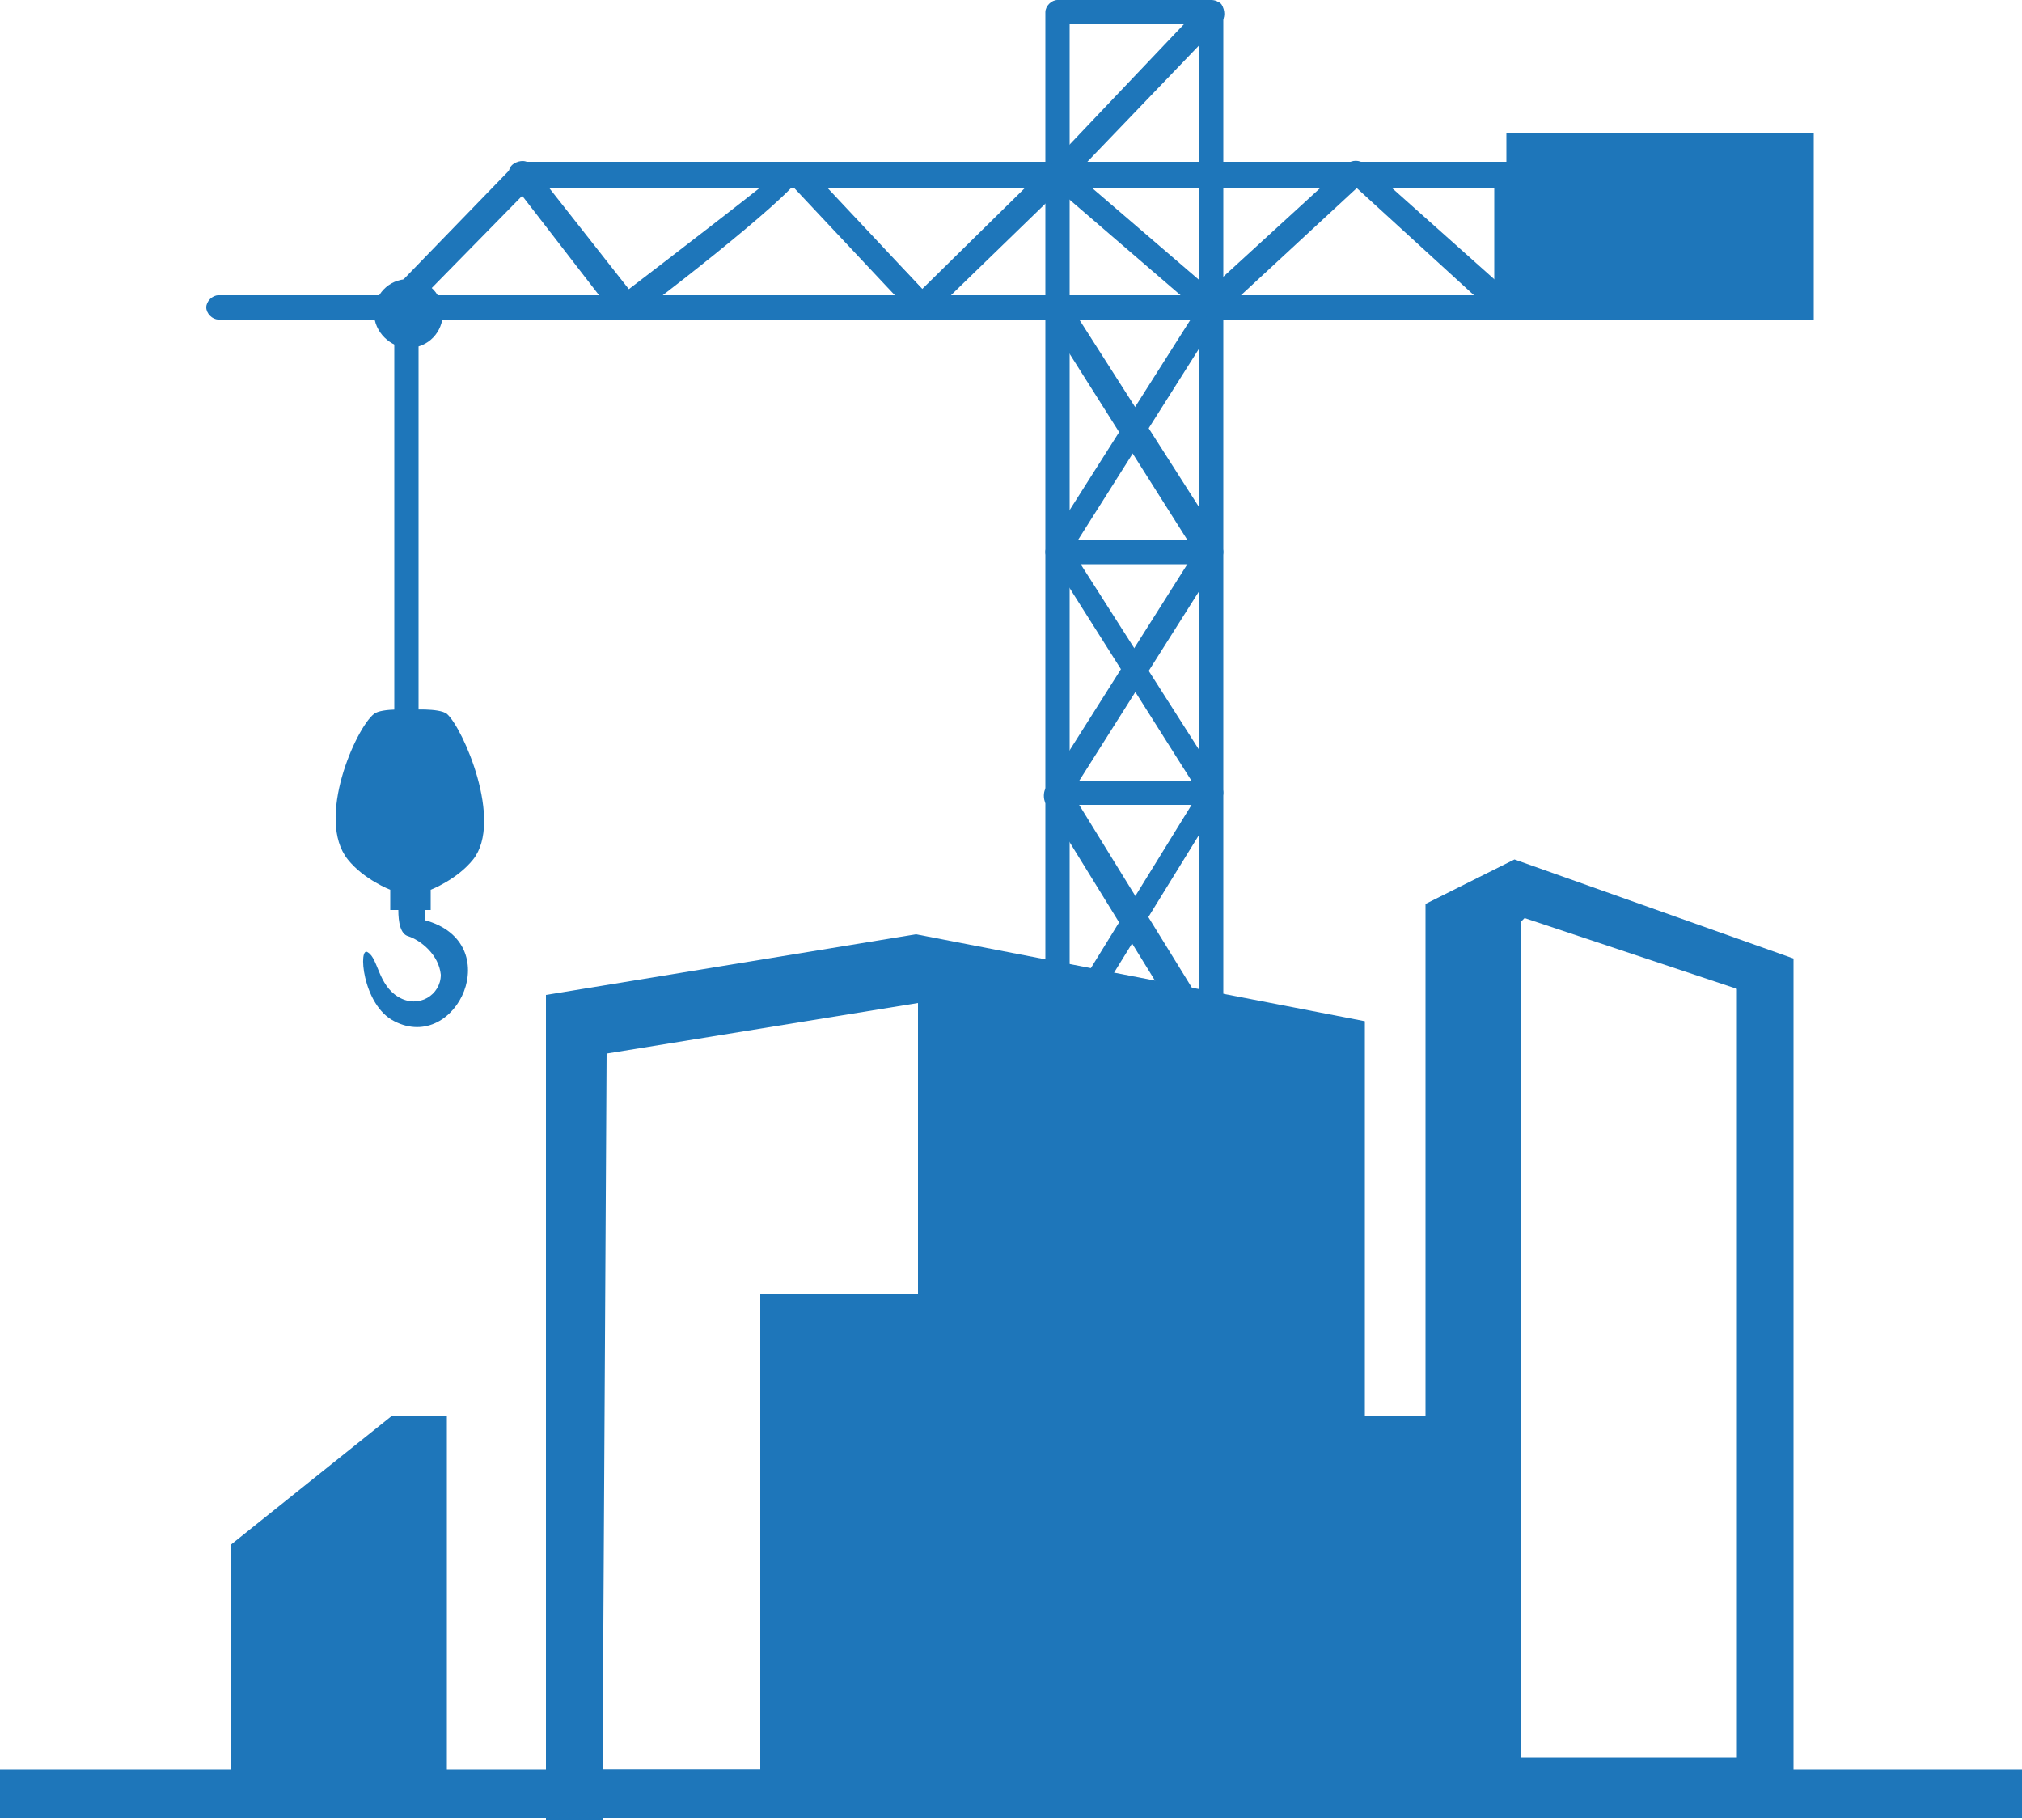
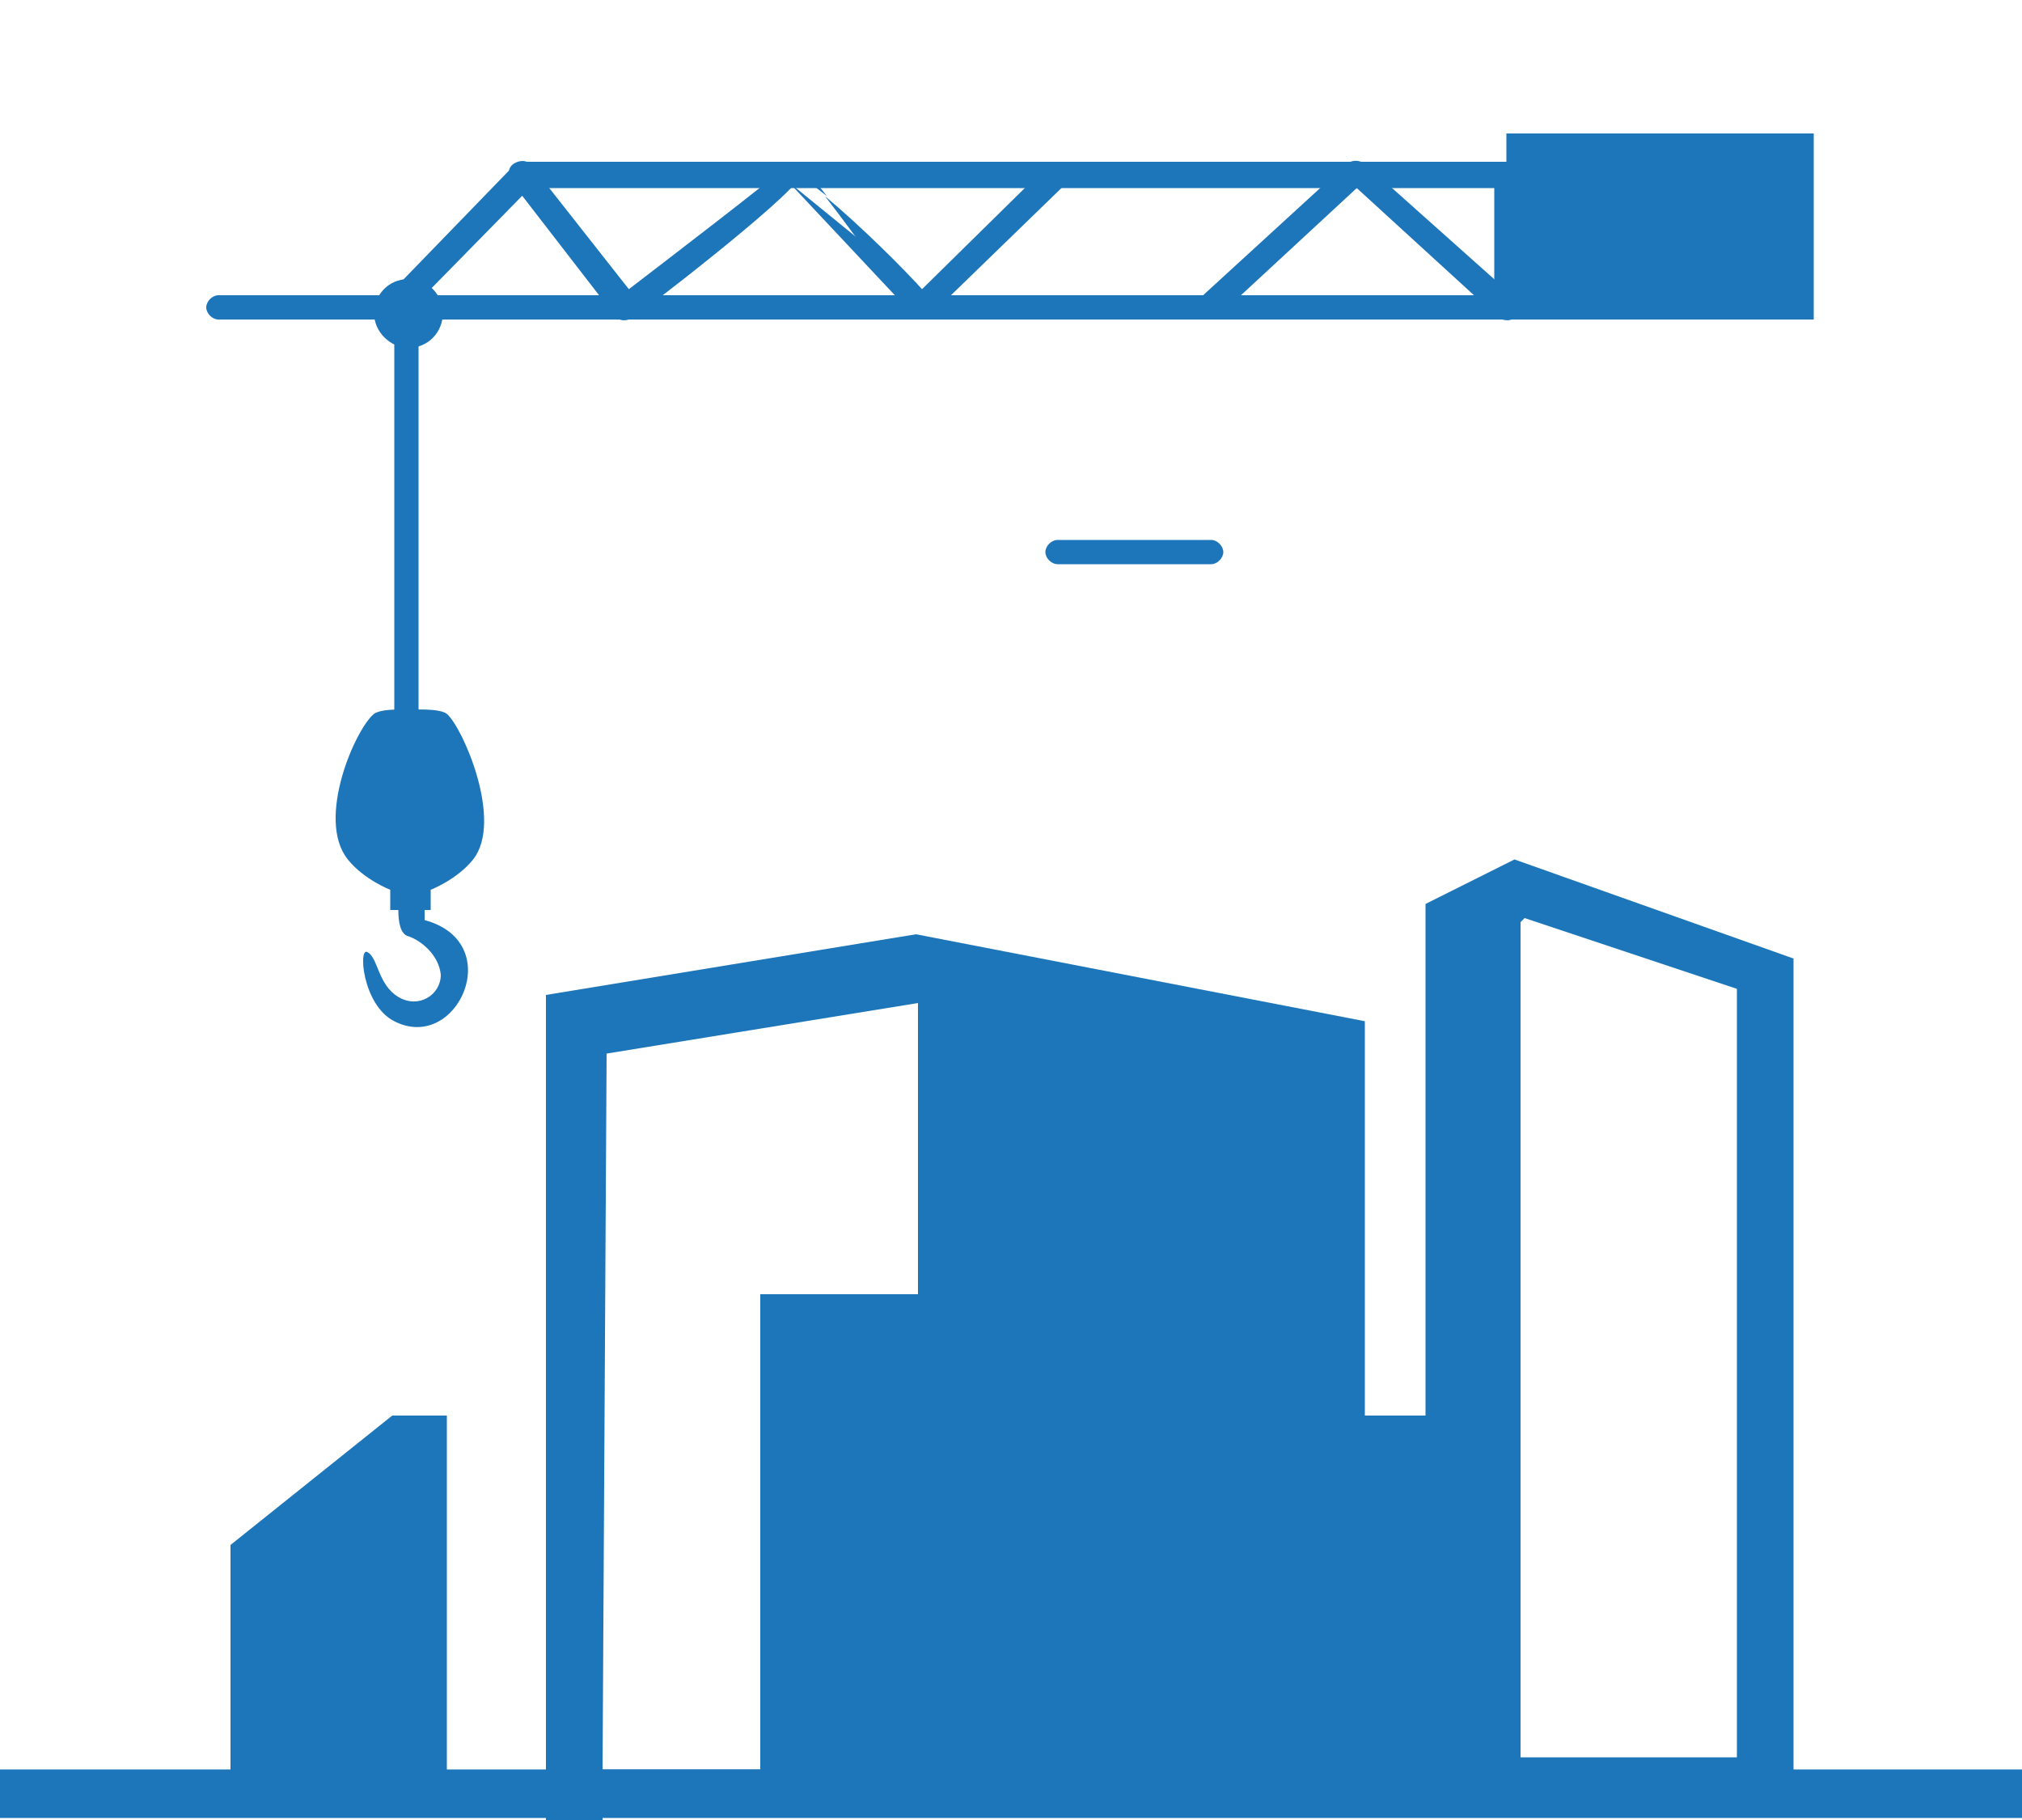
<svg xmlns="http://www.w3.org/2000/svg" version="1.1" id="katman_1" x="0px" y="0px" viewBox="0 0 100 90" style="enable-background:new 0 0 100 90;" xml:space="preserve">
  <style type="text/css">
	.st0{fill:#1E76BA;}
	.st1{fill-rule:evenodd;clip-rule:evenodd;fill:#1E76BA;}
</style>
  <g>
-     <path class="st0" d="M59.9,0h-7.6c-0.3,0-0.6,0.3-0.6,0.6V87c0,0.3,0.3,0.6,0.6,0.6h7.6c0.3,0,0.6-0.3,0.6-0.6V0.6   C60.5,0.3,60.3,0,59.9,0z M52.9,1.2h6.4v85.2h-6.4V1.2z" />
    <path class="st0" d="M73.9,14.6H21l5.2-5.3h47.7V14.6z M19.5,15.8h55c0.3,0,0.6-0.3,0.6-0.6V8.6c0-0.3-0.3-0.6-0.6-0.6H25.8l0,0   c-0.2,0-0.3,0.1-0.4,0.2l-6.3,6.5c-0.1,0.1-0.2,0.3-0.2,0.5C18.9,15.5,19.1,15.8,19.5,15.8z" />
    <path class="st0" d="M59.9,76.5c0.3,0,0.6-0.3,0.6-0.6c0-0.3-0.3-0.6-0.6-0.6h-7.6c-0.3,0-0.6,0.3-0.6,0.6c0,0.3,0.3,0.6,0.6,0.6   H59.9z" />
    <path class="st0" d="M59.9,64.2c0.3,0,0.6-0.3,0.6-0.6S60.2,63,59.9,63h-7.6c-0.3,0-0.6,0.3-0.6,0.6s0.3,0.6,0.6,0.6H59.9z" />
    <path class="st0" d="M59.9,52.2c0.3,0,0.6-0.3,0.6-0.6S60.2,51,59.9,51h-7.6c-0.3,0-0.6,0.3-0.6,0.6s0.3,0.6,0.6,0.6H59.9z" />
-     <path class="st0" d="M59.9,39.8c0.3,0,0.6-0.3,0.6-0.6s-0.3-0.6-0.6-0.6h-7.6c-0.3,0-0.6,0.3-0.6,0.6s0.3,0.6,0.6,0.6H59.9z" />
    <path class="st0" d="M59.9,27.9c0.3,0,0.6-0.3,0.6-0.6c0-0.3-0.3-0.6-0.6-0.6h-7.6c-0.3,0-0.6,0.3-0.6,0.6c0,0.3,0.3,0.6,0.6,0.6   H59.9z" />
-     <path class="st0" d="M59.4,87.4c0.2,0.3,0.6,0.4,0.9,0.2c0.3-0.2,0.4-0.6,0.2-0.9L53,75.9L60.4,64c0.1-0.2,0.1-0.5,0-0.7L53,51.5   l7.4-12c0.1-0.2,0.1-0.5,0-0.7l0,0L53,27.2l7.4-11.7c0.2-0.3,0.1-0.6-0.1-0.8l-7.1-6.1l7.2-7.5c0.2-0.2,0.2-0.6,0-0.9   c-0.2-0.2-0.6-0.2-0.9,0l-7.6,8l0,0c-0.2,0.3-0.2,0.7,0.1,0.9l7.2,6.2l-7.3,11.5c-0.1,0.2-0.2,0.5,0,0.7l7.4,11.7l-7.4,12   c-0.1,0.2-0.1,0.5,0,0.7l7.4,11.7l-7.4,11.9c-0.1,0.2-0.2,0.5,0,0.7L59.4,87.4z" />
-     <path class="st0" d="M52.8,14.9c-0.2-0.3-0.6-0.4-0.9-0.2c-0.3,0.2-0.4,0.6-0.2,0.9l7.4,11.7L51.7,39c-0.1,0.2-0.1,0.5,0,0.7   l7.4,12l-7.4,11.7c-0.1,0.2-0.1,0.5,0,0.7L59.1,76l-7.4,10.8c-0.2,0.3-0.1,0.7,0.2,0.9c0.3,0.2,0.7,0.1,0.9-0.2l7.6-11.2l0,0   c0.1-0.2,0.1-0.5,0-0.7l-7.4-12l7.4-11.7c0.1-0.2,0.1-0.4,0-0.7l-7.4-12l7.4-11.7l0,0c0.1-0.2,0.1-0.5,0-0.7L52.8,14.9z" />
    <path class="st0" d="M74.1,15.7c0.3,0.2,0.7,0.2,0.9-0.1c0.2-0.3,0.2-0.7-0.1-0.9l-7.4-6.6c-0.3-0.2-0.6-0.2-0.9,0l-7.1,6.5   c-0.3,0.2-0.3,0.6,0,0.9c0.2,0.3,0.6,0.3,0.9,0l6.7-6.2L74.1,15.7z" />
    <path class="st0" d="M52.7,9.1c0.2-0.2,0.2-0.6,0-0.9c-0.2-0.2-0.6-0.2-0.9,0l-6.2,6.1c-0.9-1-3-3.1-4.8-4.6c1.4,1.8,3.7,5,4.2,5.8   c0,0.1,0.1,0.1,0.1,0.1l0,0l0,0c0.2,0.2,0.6,0.2,0.9,0L52.7,9.1z M40.9,9.7c-0.5-0.4-0.9-0.7-1.3-1V8.6C39.7,8.3,40.2,8.8,40.9,9.7   z M39.6,8.7c-0.1,0-0.1-0.1-0.1-0.1c-0.7-0.4-1.1-0.5-1.1,0c0,0.1-5.6,4.4-7.3,5.7l-4.8-6.1c-0.2-0.3-0.6-0.3-0.9-0.1   S25.1,8.7,25.3,9l5.1,6.6l0,0c0.2,0.3,0.6,0.3,0.9,0.1C31.4,15.7,39.1,9.8,39.6,8.7z" />
    <path class="st1" d="M89.7,6.6H74.5v9.2h15.2V6.6z" />
    <path class="st0" d="M24.3,15.8c0.3,0,0.6-0.3,0.6-0.6s-0.3-0.6-0.6-0.6H10.8c-0.3,0-0.6,0.3-0.6,0.6s0.3,0.6,0.6,0.6H24.3z" />
    <path class="st1" d="M20.2,13.8c-1,0-1.7,0.8-1.7,1.7s0.8,1.7,1.7,1.7c1,0,1.7-0.8,1.7-1.7S21.2,13.8,20.2,13.8z" />
    <path class="st0" d="M19.5,35.9c0,0.3,0.3,0.6,0.6,0.6c0.3,0,0.6-0.3,0.6-0.6V14.6c0-0.3-0.3-0.6-0.6-0.6c-0.3,0-0.6,0.3-0.6,0.6   V35.9z" />
    <path class="st1" d="M20.7,45h0.6v-1c0,0,1.3-0.5,2.1-1.5c1.5-1.9-0.5-6.5-1.3-7.2c-0.4-0.3-1.8-0.2-1.8-0.2s-1.4-0.1-1.8,0.2   c-0.9,0.7-2.9,5.2-1.3,7.2c0.8,1,2.1,1.5,2.1,1.5v1h0.4c0,0.6,0.1,1.2,0.5,1.3c0.6,0.2,1.5,0.9,1.6,1.9c0,1-1.1,1.7-2.1,1.1   c-1-0.6-1-1.9-1.5-2.2c-0.5-0.4-0.3,2.6,1.3,3.4c3.1,1.6,5.6-3.9,1.5-5V45H20.7z" />
-     <path class="st0" d="M46,14.7l-6.1-6.5L39,9l6.1,6.5L46,14.7z" />
-     <path class="st1" d="M56.2,84.3h8.3l2.5,3.5H56.2H45.4l2.5-3.5H56.2z" />
+     <path class="st0" d="M46,14.7L39,9l6.1,6.5L46,14.7z" />
    <path class="st1" d="M11.4,76.4l8-6.4h2.7v6.4v3.1v10.2H11.4V76.4z" />
    <path class="st1" d="M29.8,89.6V90H27V49.2l18.3-3l22.2,4.3V70h3V44.7l4.4-2.2l13.8,4.9v42.2C88.7,89.6,29.8,89.6,29.8,89.6z    M45.4,64h-7.8v23.5h-7.8L30,52.1l15.4-2.5V64z M75.2,86.9h10.7v-38l-10.5-3.5l-0.2,0.2v24.2c0,0.1,0,0.3,0,0.4v0.2V86.9z" />
    <path class="st1" d="M0,89.9h100v-2.4H0V89.9z" />
  </g>
</svg>